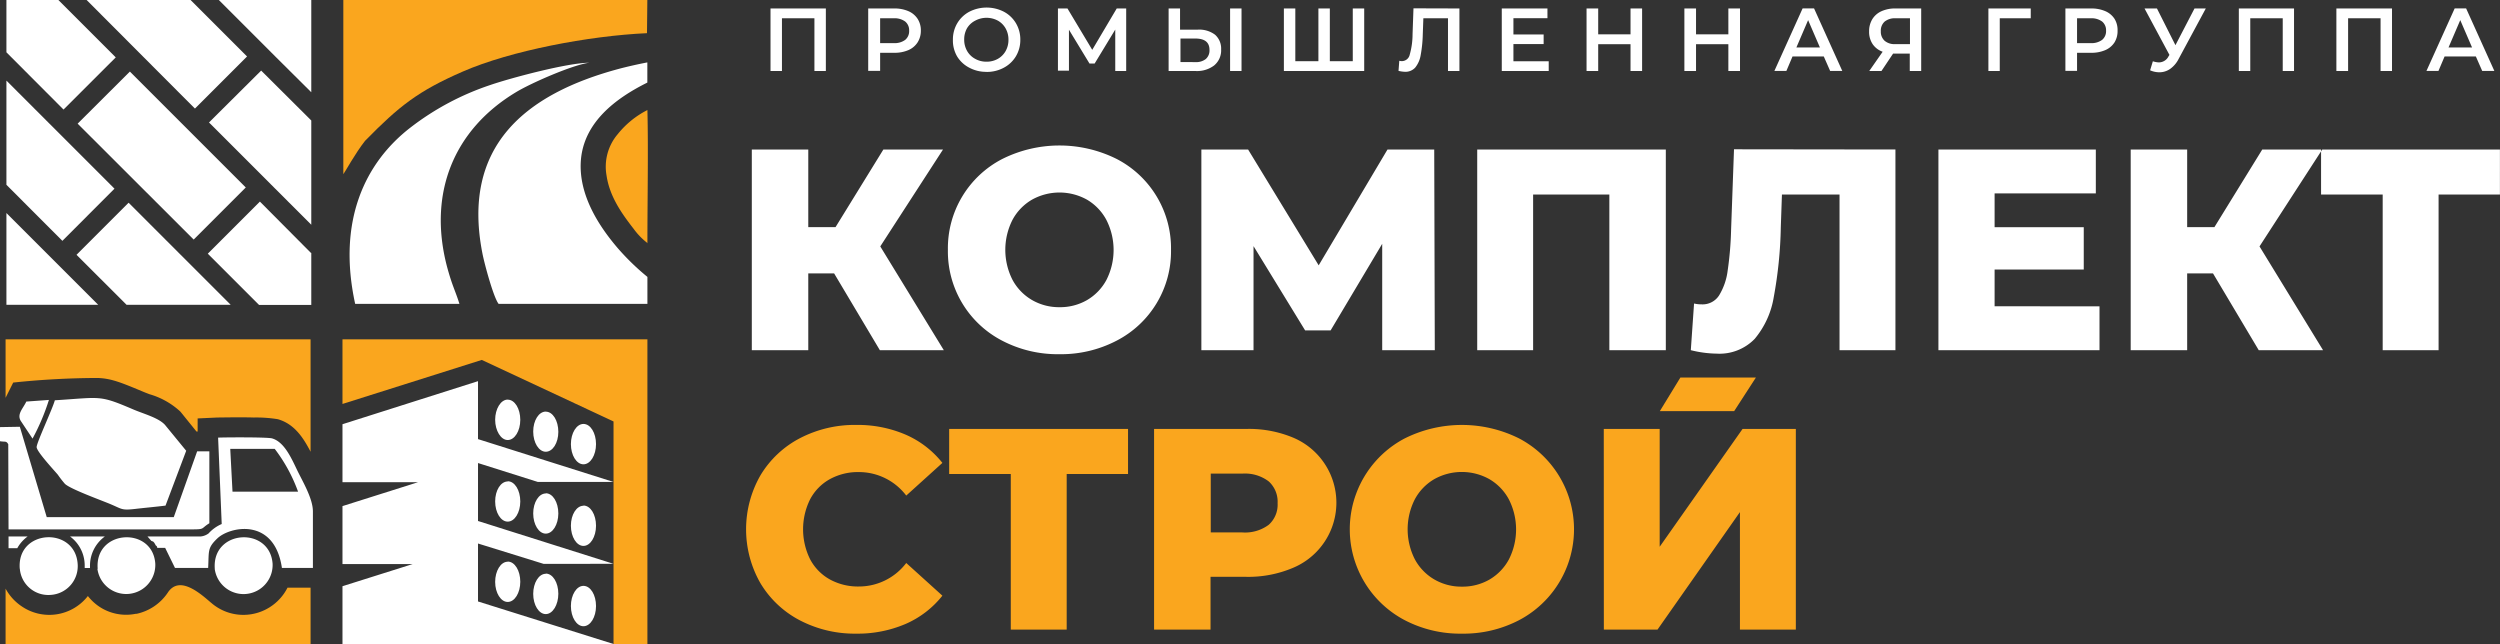
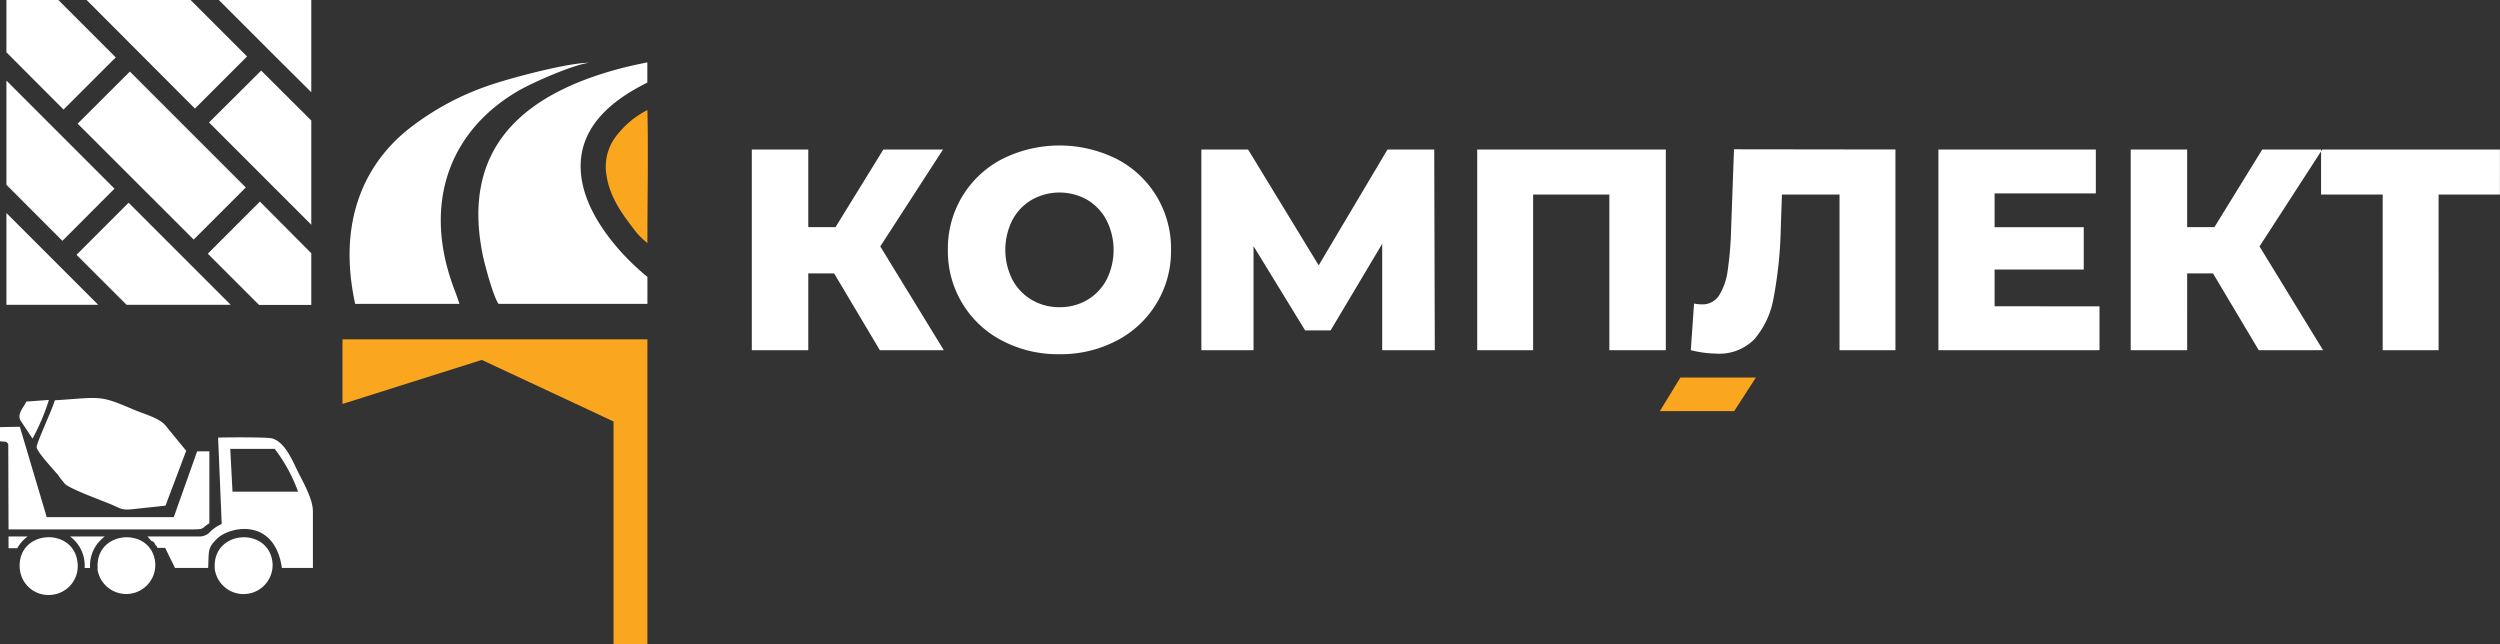
<svg xmlns="http://www.w3.org/2000/svg" viewBox="0 0 354.18 91.26">
  <rect x="0" y="0" width="354.18" height="91.26" fill="#333333" stroke="none" />
  <defs>
    <style>.cls-1,.cls-3{fill:#fff;}.cls-1,.cls-2{fill-rule:evenodd;}.cls-2{fill:#faa61e;}</style>
  </defs>
  <title>Ресурс 2</title>
  <g id="Слой_2" data-name="Слой 2">
    <g id="Слой_1-2" data-name="Слой 1">
      <path class="cls-1" d="M27.44,33.94l7.38-7.38-7.21-7.21-2-2L18.4,10.14,11,17.52ZM.91,26.18V11.42L16.22,26.73,8.84,34.12l-1.7-1.7Zm13,17H.91v-13l3.43,3.43,2.5,2.5,1,1,1,1Zm18.77,0H17.93l-7.09-7.08,7.38-7.38,2.4,2.4,4.81,4.81,1.15,1.15.85.85ZM44.1,35.84V43.2H36.7l-7.26-7.26,7.38-7.38L44,35.78Zm0-18.77V31.84l-5.28-5.28-1.19-1.19-.81-.81-7.21-7.21L37,10ZM31,0H44.1V13.07L39,8,37,6ZM12.27,0H27l.75.75L35,8l-7.38,7.38-2.4-2.4L13.59,1.32ZM.91,0H8.27l.92.92,7.21,7.21L9,15.52.91,7.41Z" />
-       <path class="cls-2" d="M48.64,24.68c.21-.25,1.67-2.94,3.08-4.73,4.84-4.94,7.55-7.07,13.84-9.81,6.76-2.95,17.88-5.07,26.1-5.44L91.71,0,48.64,0Z" />
      <path class="cls-1" d="M70.65,43.05l21.07,0V39.23a34.51,34.51,0,0,1-4.19-4.06c-2.33-2.72-5.87-7.6-5.18-13C83,17.27,87.07,14,91.71,11.7V8.84c-1.45.28-2.79.59-3.94.89-13.4,3.58-22.42,11-19.42,26.19.29,1.49,1.57,6.23,2.29,7.13m-20.33,0,14.78,0c-.63-2-1-2.47-1.77-5.31-2.69-10.31.9-19.37,9.85-24.72,2.17-1.3,8-3.84,10.3-4.13-3,0-11.06,2.14-14,3.15a38.32,38.32,0,0,0-11.28,6C51.74,23,47.74,31.27,50.32,43.06Z" />
      <path class="cls-2" d="M91.72,34.46c0-5.92.14-13.45,0-18.87A12.79,12.79,0,0,0,87.52,19a7.11,7.11,0,0,0-1.59,5.86c.44,3,2.16,5.4,3.84,7.56a9.86,9.86,0,0,0,2,2.05" />
      <polygon class="cls-2" points="91.72 91.26 86.92 91.26 86.92 87.83 86.92 82.64 86.92 79.91 86.92 76.47 86.92 71.04 86.92 68.31 86.92 59.71 68.26 50.99 48.52 57.23 48.52 48.07 91.72 48.07 91.72 91.26" />
-       <path class="cls-1" d="M82.66,60.06c1,0,1.78,1.28,1.78,2.86s-.8,2.86-1.78,2.86-1.78-1.28-1.78-2.86.8-2.86,1.78-2.86m-5.34-1.74c1,0,1.78,1.28,1.78,2.86S78.3,64,77.32,64s-1.78-1.28-1.78-2.86S76.34,58.31,77.32,58.31Zm-5.39-1.7c1,0,1.78,1.28,1.78,2.86s-.8,2.86-1.78,2.86S70.15,61,70.15,59.47,70.94,56.61,71.93,56.61Zm10.73,15c1,0,1.78,1.28,1.78,2.86s-.8,2.86-1.78,2.86-1.78-1.28-1.78-2.86S81.68,71.65,82.66,71.65Zm-5.34-1.74c1,0,1.78,1.28,1.78,2.86s-.8,2.86-1.78,2.86-1.78-1.28-1.78-2.86S76.34,69.91,77.32,69.91Zm-5.39-1.7c1,0,1.78,1.28,1.78,2.86s-.8,2.86-1.78,2.86-1.78-1.28-1.78-2.86S70.94,68.21,71.93,68.21ZM82.66,83c1,0,1.78,1.28,1.78,2.86s-.8,2.86-1.78,2.86-1.78-1.28-1.78-2.86S81.68,83,82.66,83Zm-5.34-1.74c1,0,1.78,1.28,1.78,2.86S78.3,87,77.32,87s-1.78-1.28-1.78-2.86S76.34,81.29,77.32,81.29Zm-5.39-1.7c1,0,1.78,1.28,1.78,2.86s-.8,2.86-1.78,2.86S70.15,84,70.15,82.44,70.94,79.58,71.93,79.58Zm15,11.68H48.52V83.05l9.95-3.14H48.52V71.7l10.72-3.39H48.52V60.1L67.72,54v8.21l19.2,6.07H76.2l-8.48-2.68v8.21l19.2,6.07H77L67.72,77v8.21Z" />
-       <path class="cls-2" d="M44,64V48.07H.79v8.29L1.87,54.2a115.47,115.47,0,0,1,12-.65c1.79.07,3.06.54,6.23,1.87.47.2.77.31,1.08.43a10.85,10.85,0,0,1,4.35,2.44l.12.14,2.19,2.71H28L28,59.28l2.8-.13c.68,0,3.14-.06,5.15,0a19,19,0,0,1,3.41.24h0C41.73,60.06,43,62.07,44,64M.79,91.26H44v-8H40.73a6.87,6.87,0,0,1-1.05,1.53A7,7,0,0,1,35,87.09H35a6.92,6.92,0,0,1-5-1.62c-1.22-1-4.48-4.2-6.23-1.51a7.13,7.13,0,0,1-4.42,3h0l-.13,0A6.84,6.84,0,0,1,14,85.9a7.09,7.09,0,0,1-1.55-1.46A6.93,6.93,0,0,1,3,85.85,7.07,7.07,0,0,1,.79,83.39Z" />
-       <path class="cls-2" d="M121.31,89.77a16.83,16.83,0,0,1-8-1.89,14.12,14.12,0,0,1-5.58-5.26,15.37,15.37,0,0,1,0-15.27,14.13,14.13,0,0,1,5.58-5.26,16.83,16.83,0,0,1,8-1.89,17.22,17.22,0,0,1,7,1.38,13.51,13.51,0,0,1,5.2,4l-5.12,4.63a8.42,8.42,0,0,0-6.7-3.33,8.27,8.27,0,0,0-4.12,1,7,7,0,0,0-2.8,2.86,9.55,9.55,0,0,0,0,8.49,7,7,0,0,0,2.8,2.86,8.27,8.27,0,0,0,4.12,1,8.42,8.42,0,0,0,6.7-3.33l5.12,4.63a13.52,13.52,0,0,1-5.2,4,17.23,17.23,0,0,1-7,1.38m38.5-22.62h-8.69V89.2H143.2V67.15h-8.73V60.77h25.34Zm16.69-6.38A16.22,16.22,0,0,1,183.2,62a10,10,0,0,1,0,18.44,16.21,16.21,0,0,1-6.7,1.28h-5V89.2h-8V60.77ZM176,75.43a5.62,5.62,0,0,0,3.74-1.08A3.81,3.81,0,0,0,181,71.29a3.87,3.87,0,0,0-1.26-3.09,5.54,5.54,0,0,0-3.74-1.1h-4.47v8.33Zm31.11,14.34a17,17,0,0,1-8.1-1.91,14.54,14.54,0,0,1,0-25.75,18.15,18.15,0,0,1,16.2,0,14.54,14.54,0,0,1,0,25.75A17,17,0,0,1,207.12,89.77Zm0-6.66a7.61,7.61,0,0,0,3.9-1,7.31,7.31,0,0,0,2.76-2.86,9.38,9.38,0,0,0,0-8.49A7.31,7.31,0,0,0,211,67.88a8,8,0,0,0-7.8,0,7.3,7.3,0,0,0-2.76,2.86,9.37,9.37,0,0,0,0,8.49,7.3,7.3,0,0,0,2.76,2.86A7.61,7.61,0,0,0,207.12,83.11Zm20.1-22.34h7.92V77.46l11.74-16.69h7.55V89.2h-7.92V72.55L234.82,89.2h-7.6Z" />
      <path class="cls-1" d="M118.17,38.73h-3.66V49.61h-8V21.18h8v11h3.86l6.78-11h8.45l-8.89,13.73,9,14.7h-9.06Zm31.92,11.45a17,17,0,0,1-8.1-1.91,14.23,14.23,0,0,1-7.7-12.87A14.23,14.23,0,0,1,142,22.52a18.15,18.15,0,0,1,16.2,0,14.23,14.23,0,0,1,7.7,12.87,14.23,14.23,0,0,1-7.7,12.87A17,17,0,0,1,150.09,50.18Zm0-6.66a7.62,7.62,0,0,0,3.9-1,7.3,7.3,0,0,0,2.76-2.86,9.38,9.38,0,0,0,0-8.49A7.3,7.3,0,0,0,154,28.29a8,8,0,0,0-7.8,0,7.3,7.3,0,0,0-2.76,2.86,9.38,9.38,0,0,0,0,8.49,7.3,7.3,0,0,0,2.76,2.86A7.61,7.61,0,0,0,150.09,43.52Zm45.73,6.09,0-15.07-7.31,12.27H184.9l-7.31-11.94V49.61H170.2V21.18h6.62l10,16.41,9.75-16.41h6.62l.08,28.43ZM236,21.18V49.61h-8V27.56h-10.8V49.61h-7.92V21.18Zm32.53,0V49.61h-7.92V27.56h-8.16l-.16,4.63a60.33,60.33,0,0,1-1,9.91,12.3,12.3,0,0,1-2.7,5.91,6.94,6.94,0,0,1-5.4,2.09,15.86,15.86,0,0,1-3.65-.49L240,43a4.87,4.87,0,0,0,1.1.12,2.77,2.77,0,0,0,2.44-1.26,8.8,8.8,0,0,0,1.22-3.51,48.19,48.19,0,0,0,.49-5.87l.41-11.33ZM297.44,43.4v6.21H274.62V21.18h22.3V27.4H282.58v4.79h12.63v6H282.58v5.2Zm16.08-4.67h-3.66V49.61h-8V21.18h8v11h3.86l6.78-11H329l-8.89,13.73,9,14.7H320Zm40.65-11.17h-8.69V49.61h-7.92V27.56h-8.73V21.18h25.34Z" />
      <polygon class="cls-2" points="235.15 58.25 238.06 53.49 248.76 53.49 245.68 58.25 235.15 58.25" />
-       <path class="cls-3" d="M350.22,6.72l-1.67-3.87-1.66,3.87ZM350.76,8h-4.43l-.87,2.05h-1.7l4-8.86h1.62l4,8.86h-1.72ZM338.88,1.2v8.86h-1.62V2.59h-4.6v7.47H331V1.2ZM325,1.2v8.86H323.4V2.59h-4.6v7.47h-1.62V1.2Zm-12.5,0-3.85,7.15a3.86,3.86,0,0,1-1.21,1.42,2.67,2.67,0,0,1-1.53.47,3.27,3.27,0,0,1-1.3-.28L305,8.68a3,3,0,0,0,.86.16A1.53,1.53,0,0,0,307.21,8l.14-.22L303.82,1.2h1.76l2.62,5.2,2.7-5.2ZM296.18,6.11a2.53,2.53,0,0,0,1.63-.46,1.59,1.59,0,0,0,.56-1.3,1.59,1.59,0,0,0-.56-1.3,2.53,2.53,0,0,0-1.63-.46h-1.92V6.11Zm.08-4.91a4.91,4.91,0,0,1,2,.38,2.92,2.92,0,0,1,1.31,1.09A3,3,0,0,1,300,4.35,3.05,3.05,0,0,1,299.57,6a2.91,2.91,0,0,1-1.31,1.1,4.91,4.91,0,0,1-2,.38h-2v2.56h-1.65V1.2ZM287.7,2.59h-4.39v7.47H281.7V1.2h6Zm-19.15,0a2.29,2.29,0,0,0-1.55.47,1.72,1.72,0,0,0-.54,1.37A1.73,1.73,0,0,0,267,5.78a2.16,2.16,0,0,0,1.51.47h2.08V2.59Zm3.63-1.39v8.86h-1.62V7.59H268.2l-1.65,2.47h-1.73l1.9-2.73a2.86,2.86,0,0,1-1.42-1.08,3.13,3.13,0,0,1-.5-1.79,3.25,3.25,0,0,1,.46-1.75,2.92,2.92,0,0,1,1.29-1.12,4.64,4.64,0,0,1,2-.39ZM257.83,6.72l-1.67-3.87L254.5,6.72ZM258.38,8h-4.43l-.87,2.05h-1.7l4-8.86H257l4,8.86h-1.72ZM246.51,1.2v8.86h-1.65V6.26h-4.58v3.8h-1.65V1.2h1.65V4.86h4.58V1.2Zm-13.87,0v8.86H231V6.26h-4.58v3.8h-1.65V1.2h1.65V4.86H231V1.2ZM219.41,8.68v1.38h-6.65V1.2h6.47V2.58h-4.82v2.3h4.28V6.24h-4.28V8.68ZM206.76,1.2v8.86h-1.62V2.59h-3.49l-.08,2.22a18.51,18.51,0,0,1-.3,3,3.79,3.79,0,0,1-.77,1.76,1.86,1.86,0,0,1-1.47.6,4.43,4.43,0,0,1-.9-.13l.11-1.43a1.3,1.3,0,0,0,.38.05,1.15,1.15,0,0,0,1.1-.92,10.69,10.69,0,0,0,.4-2.89l.13-3.67Zm-13.49,0v8.86H181.89V1.2h1.62V8.67h3.27V1.2h1.62V8.67h3.25V1.2Zm-19,0h1.62v8.86h-1.62Zm-4.92,7.6a2.22,2.22,0,0,0,1.48-.44,1.6,1.6,0,0,0,.52-1.29q0-1.61-2-1.61h-2.11V8.79Zm.34-4.6a3.72,3.72,0,0,1,2.45.72A2.61,2.61,0,0,1,173,7,2.76,2.76,0,0,1,172,9.28a4,4,0,0,1-2.63.78h-3.81V1.2h1.62v3ZM158,10.06V4.19L155.08,9h-.73l-2.91-4.79v5.8h-1.56V1.2h1.35l3.51,5.86,3.47-5.86h1.34l0,8.86ZM139.76,8.74a3.2,3.2,0,0,0,1.6-.4,2.89,2.89,0,0,0,1.11-1.11,3.2,3.2,0,0,0,.4-1.6,3.2,3.2,0,0,0-.4-1.6,2.89,2.89,0,0,0-1.11-1.11,3.39,3.39,0,0,0-3.19,0A2.89,2.89,0,0,0,137,4a3.19,3.19,0,0,0-.4,1.6,3.19,3.19,0,0,0,.4,1.6,2.88,2.88,0,0,0,1.11,1.11A3.2,3.2,0,0,0,139.76,8.74Zm0,1.44a5.05,5.05,0,0,1-2.44-.59A4.36,4.36,0,0,1,135.6,8,4.49,4.49,0,0,1,135,5.63a4.49,4.49,0,0,1,.62-2.34,4.36,4.36,0,0,1,1.71-1.63,5.37,5.37,0,0,1,4.89,0,4.38,4.38,0,0,1,1.71,1.63,4.48,4.48,0,0,1,.62,2.34A4.48,4.48,0,0,1,143.91,8,4.38,4.38,0,0,1,142.2,9.6,5.05,5.05,0,0,1,139.76,10.19ZM126.61,6.11a2.53,2.53,0,0,0,1.63-.46,1.59,1.59,0,0,0,.56-1.3,1.59,1.59,0,0,0-.56-1.3,2.53,2.53,0,0,0-1.63-.46h-1.92V6.11Zm.08-4.91a4.91,4.91,0,0,1,2,.38A2.92,2.92,0,0,1,130,2.67a3,3,0,0,1,.46,1.68A3.05,3.05,0,0,1,130,6a2.91,2.91,0,0,1-1.31,1.1,4.91,4.91,0,0,1-2,.38h-2v2.56H123V1.2ZM117,1.2v8.86h-1.62V2.59h-4.6v7.47h-1.62V1.2Z" />
      <path class="cls-1" d="M2.81,80.58a4.05,4.05,0,0,0,4.37,3.7A4.08,4.08,0,0,0,11,79.86c-.39-5.32-8.66-4.89-8.2.72m11,0a4.12,4.12,0,0,0,8.2-.72C21.65,74.53,13.38,75,13.84,80.58ZM7.77,56.71c-.33,1.22-2.58,6-2.58,6.63s2.47,3.28,3,3.91a15.22,15.22,0,0,0,1,1.29c.75.74,5.07,2.3,6.43,2.87,1.74.73,1.58.92,3.62.68,1.4-.16,2.76-.28,4.21-.46l2.93-7.77-3-3.66c-.9-1-2.92-1.53-4.44-2.17C14,55.92,14.44,56.29,7.77,56.71ZM9.92,76h4.94a5.11,5.11,0,0,0-2.11,4.14c0,.11,0,.22,0,.33H12c0-.11,0-.22,0-.33A5.11,5.11,0,0,0,9.92,76Zm-8.7,0h2.7a5.14,5.14,0,0,0-1.47,1.66H1.21V76Zm19.65,0h7.58a2.25,2.25,0,0,0,1.1-.43,5.36,5.36,0,0,1,1.86-1.33L30.9,62c1.11-.05,7-.08,7.65.11,1.72.5,2.72,2.77,3.55,4.5.75,1.56,2.23,4,2.23,5.85q0,4,0,8H39.94c-1.06-7.21-7.37-5.87-9.14-4.19-1.45,1.38-1.18,1.78-1.31,4.19l-4.7,0-1.39-2.84H22.3l-.05-.09,0,0,0-.07,0,0-.05-.08,0,0L22,77.2v0L22,77.1l0,0L21.9,77l0,0,0-.05,0,0-.06-.07,0,0-.05-.06,0,0-.06-.06,0,0,0,0,0,0-.07-.07h0l-.05,0-.05,0-.06-.05,0,0,0,0h0l0,0,0,0,0,0-.05,0,0,0L20.89,76ZM32.62,63.59h6.3a22.66,22.66,0,0,1,3.31,6.07l-9.29,0ZM1.21,75H26.94c2.2,0,1.42-.07,2.72-.87V63.94l-1.73,0-3.31,9.32-18,0L2.81,60.46,0,60.51l0,2c.77.13.88-.08,1.17.43Zm29.21,5.59a4.12,4.12,0,0,0,8.2-.72C38.24,74.53,30,75,30.43,80.58ZM4.61,62.14a31.21,31.21,0,0,0,2.32-5.48l-3.2.23c-.47,1-1.35,1.76-.8,2.72Z" />
    </g>
  </g>
</svg>